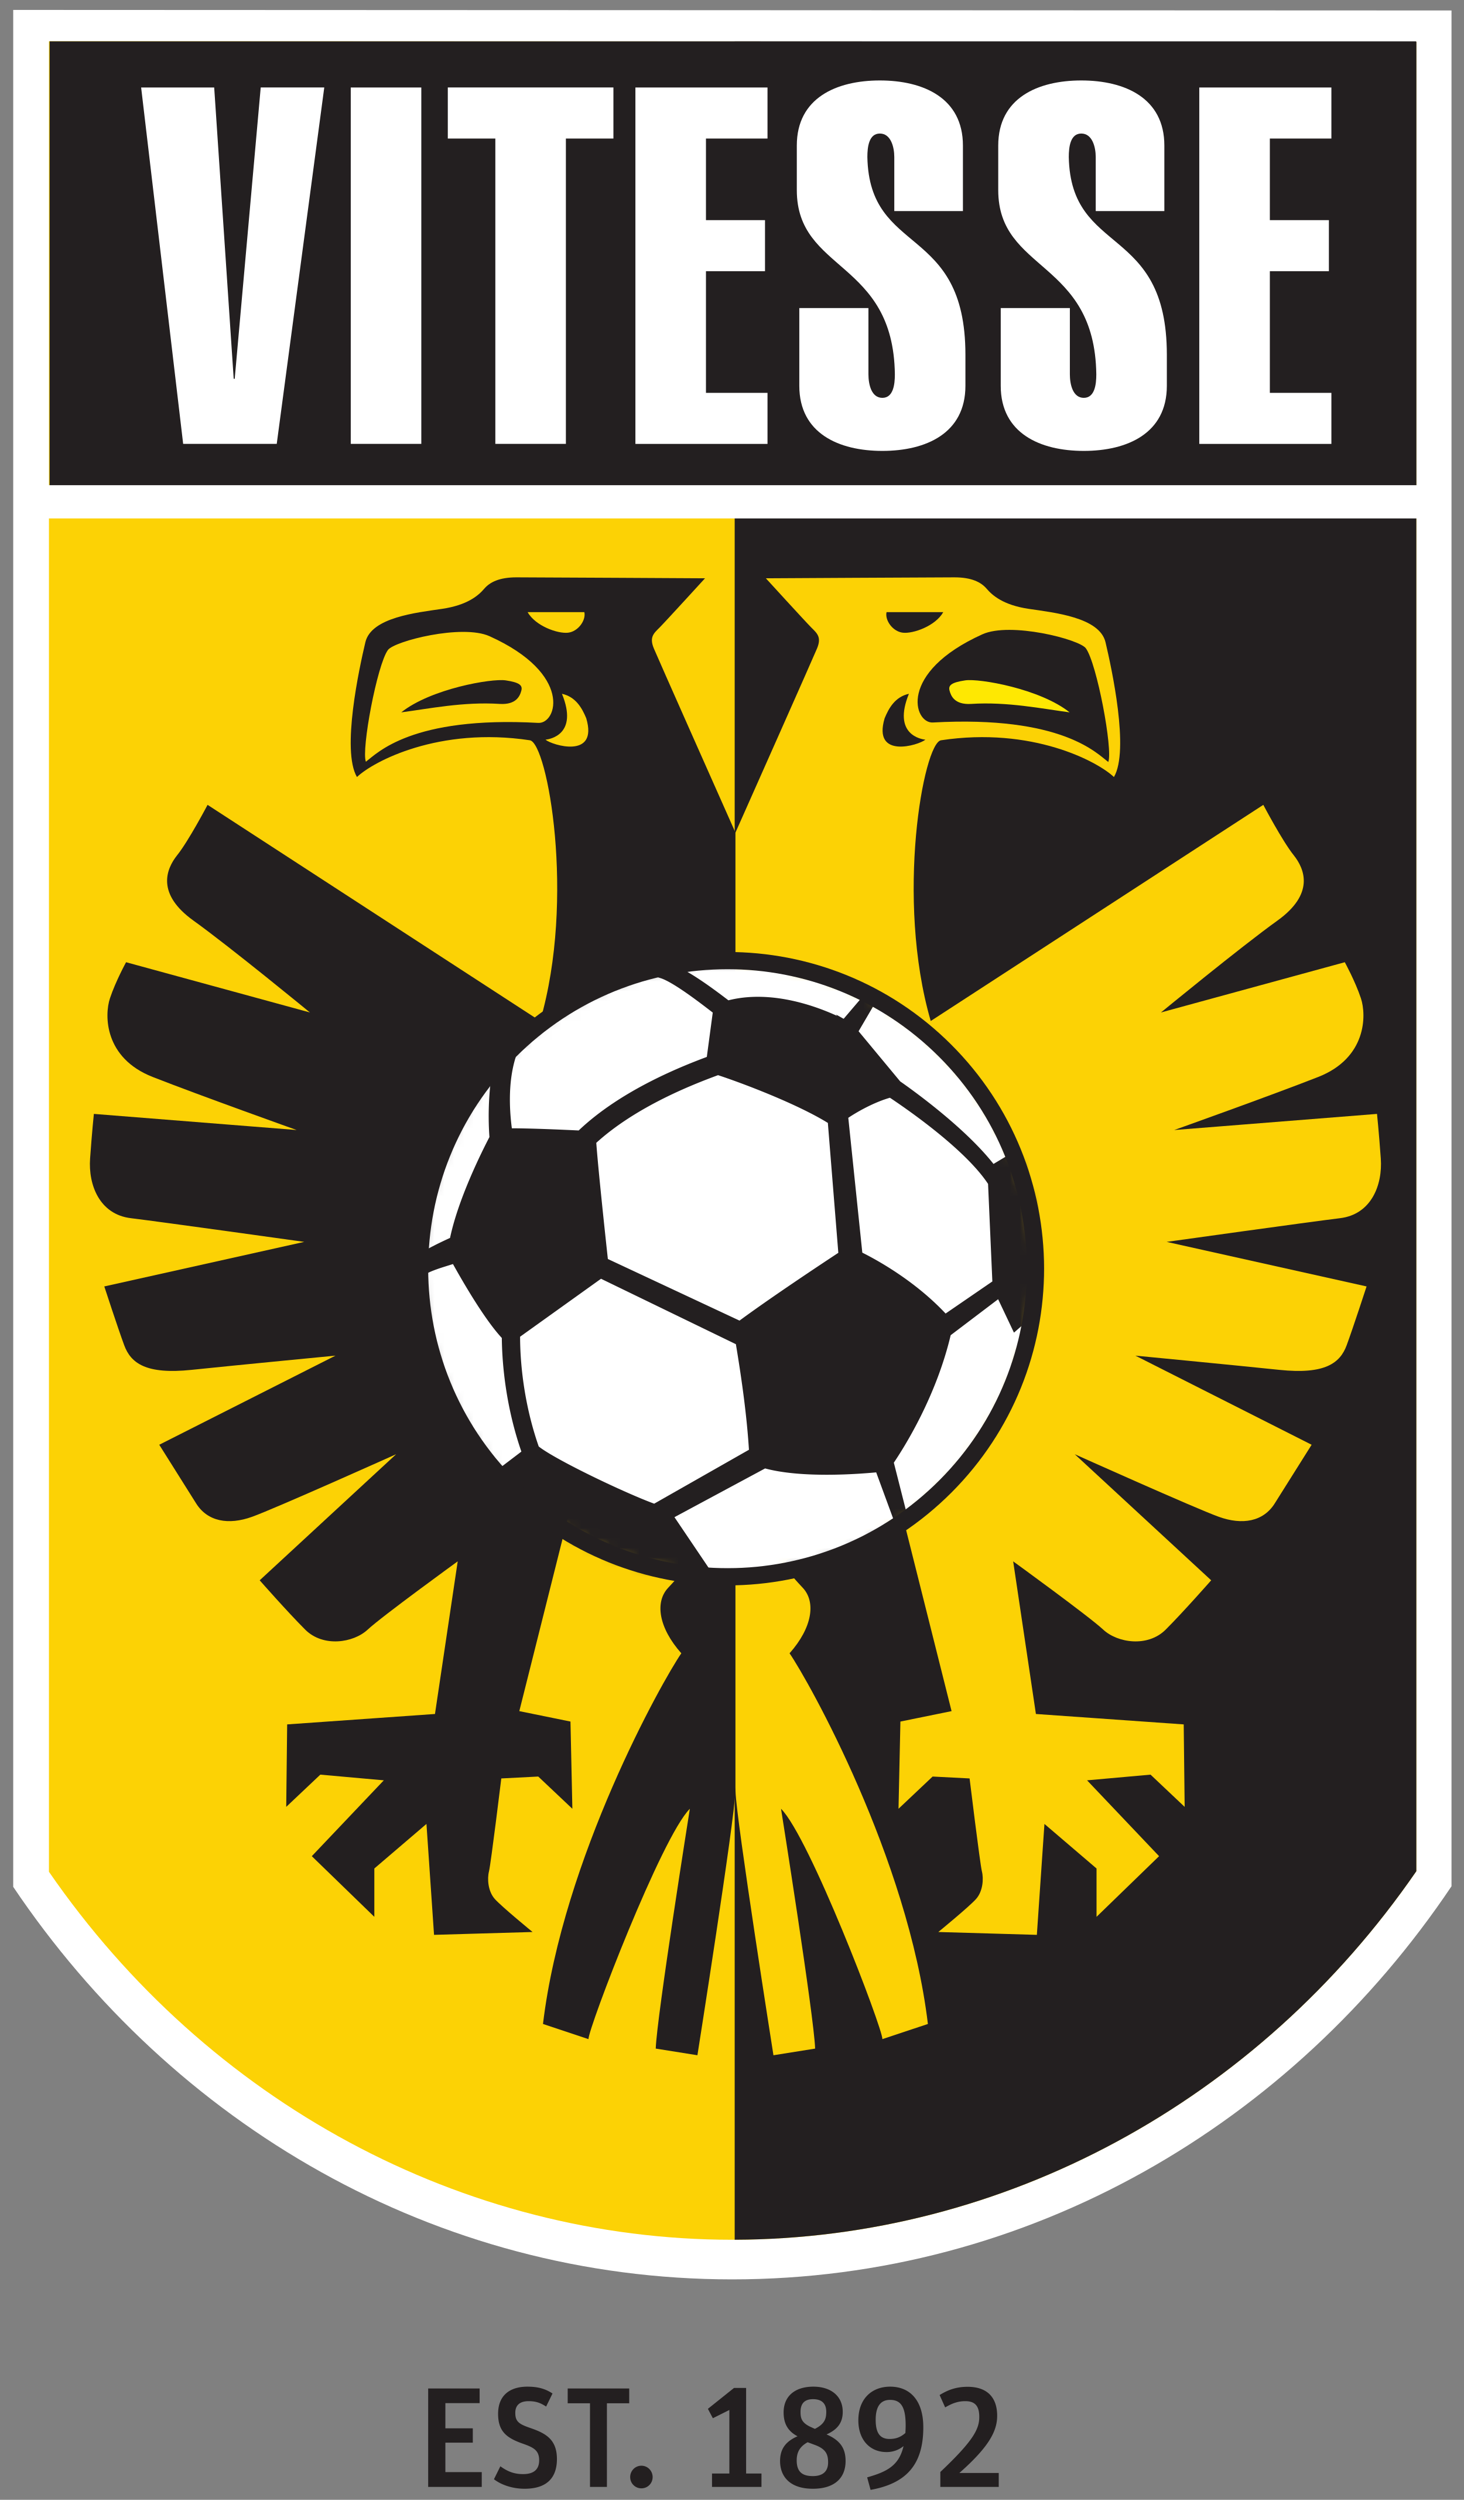
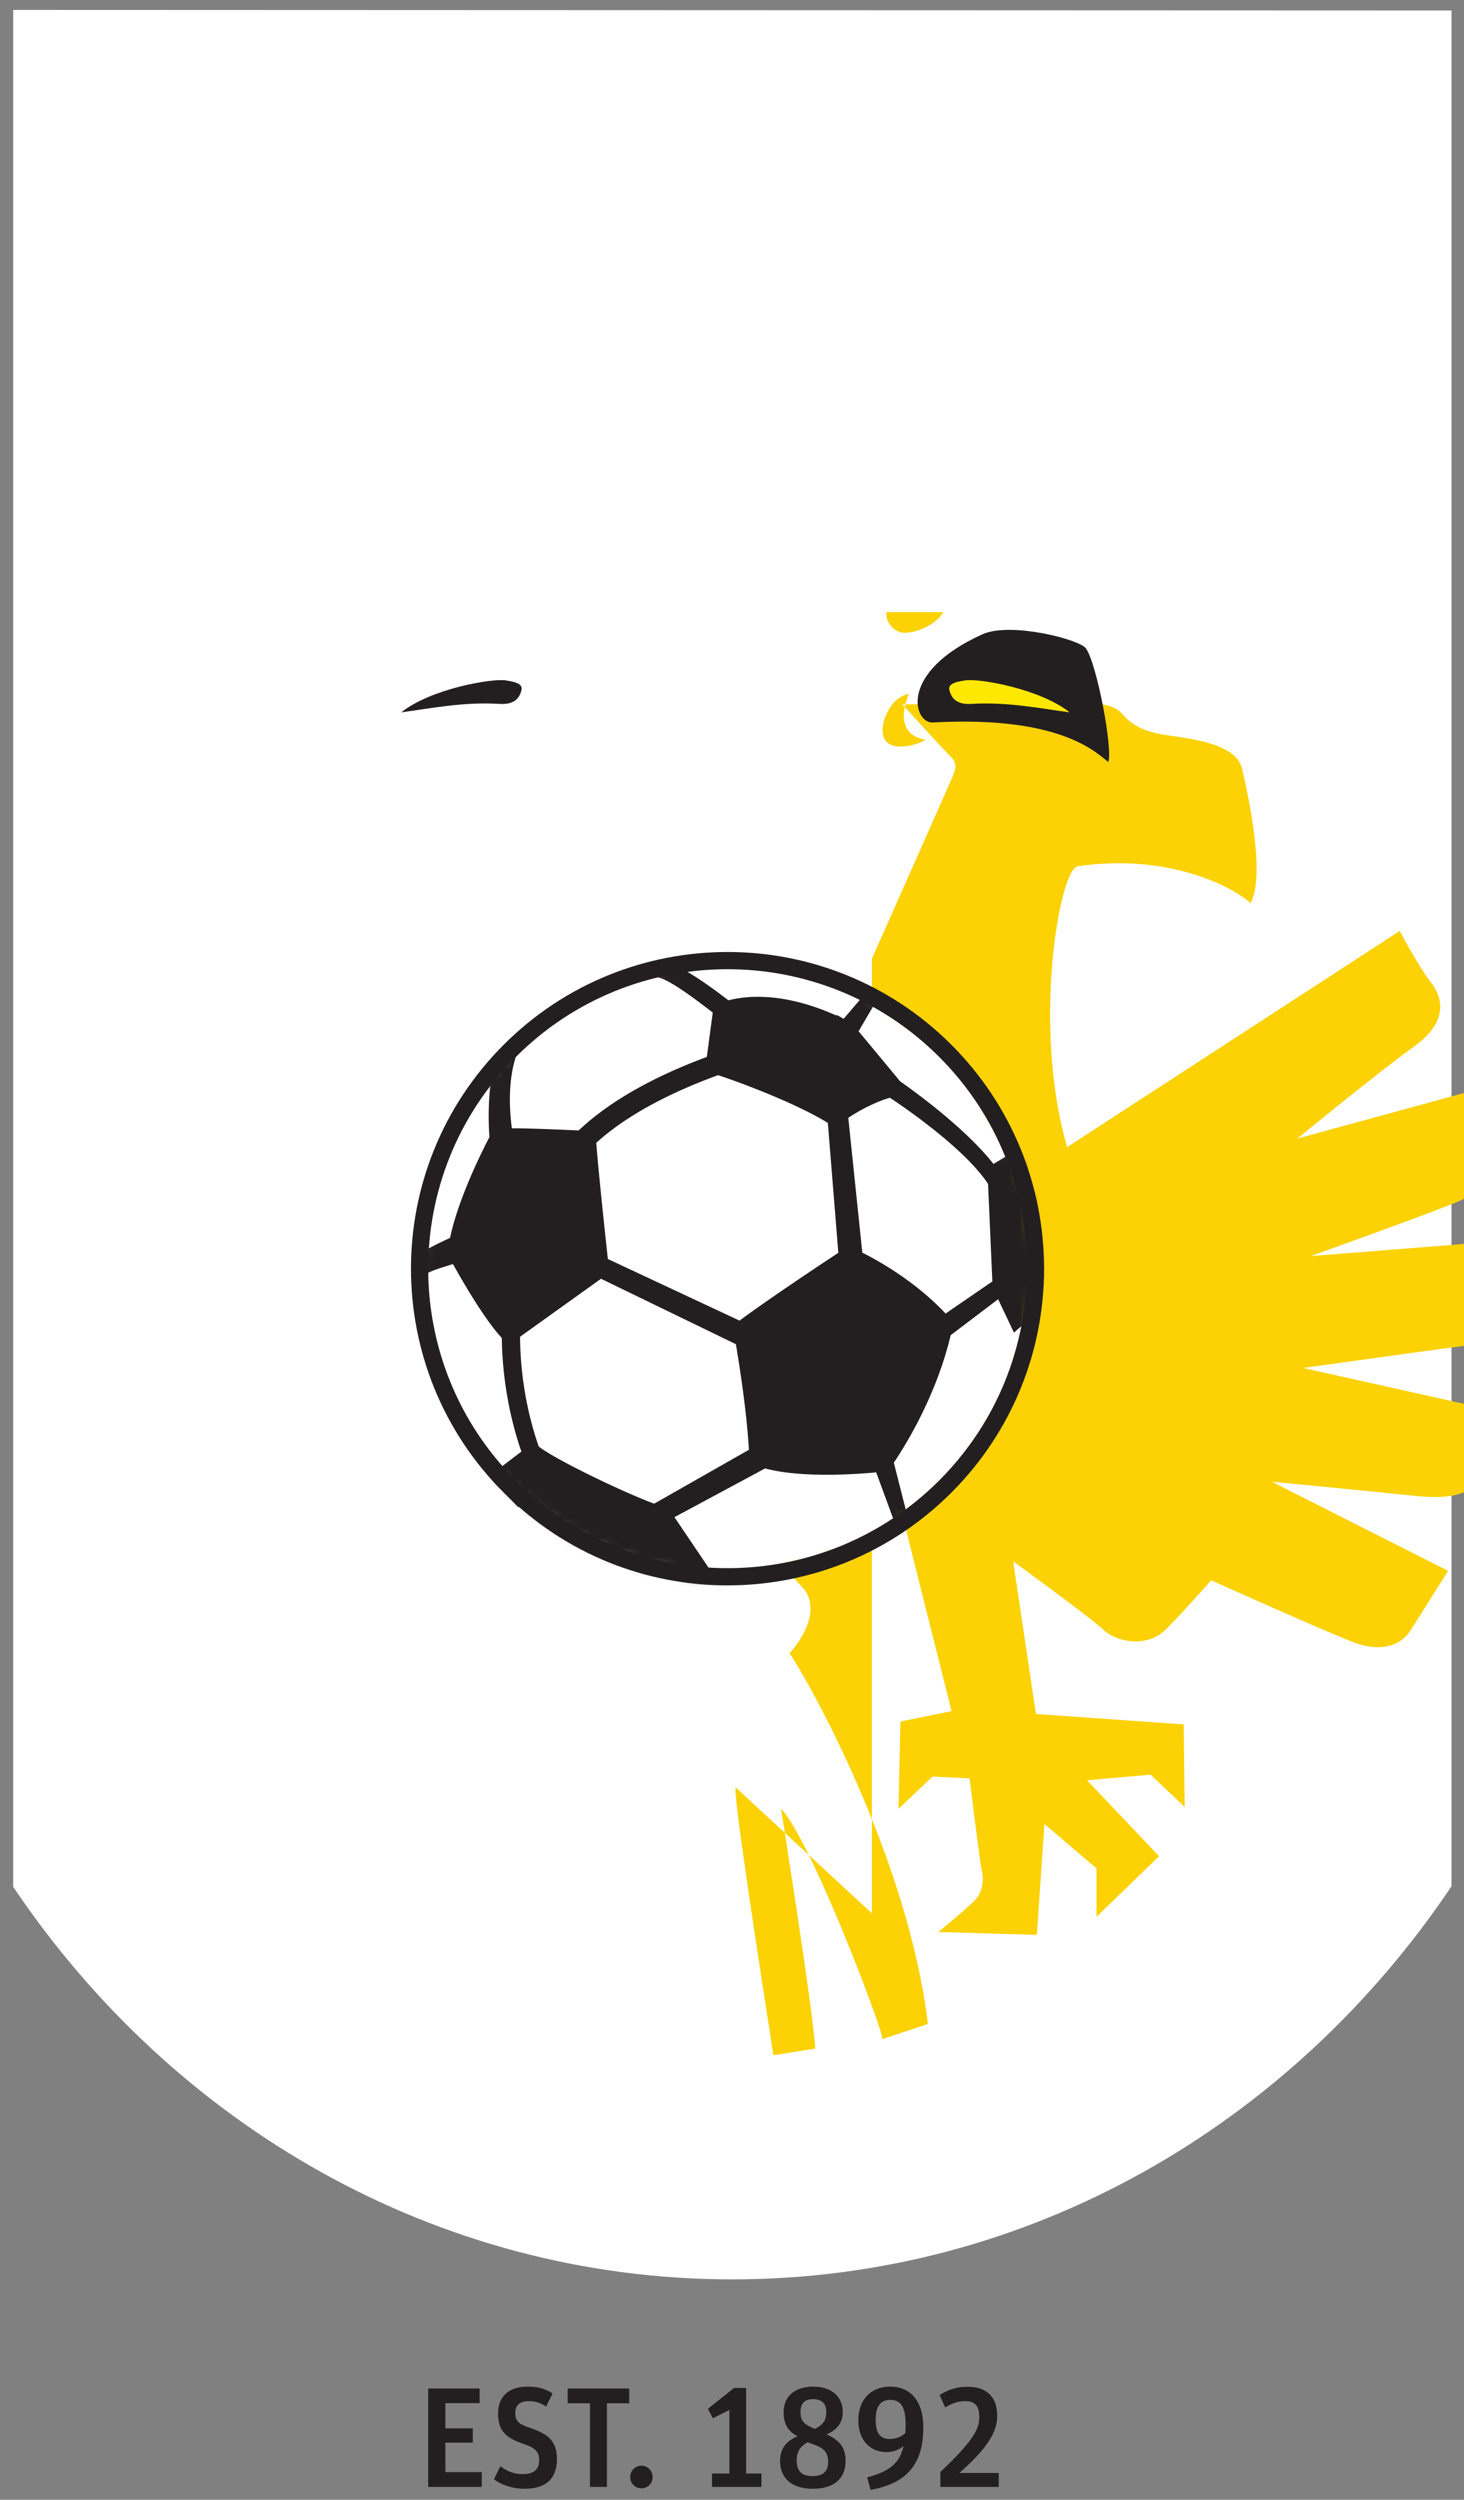
<svg xmlns="http://www.w3.org/2000/svg" width="150" height="256" fill="none">
  <rect width="100%" height="100%" fill="#808080" stroke="none" />
  <path fill="#fff" d="M1.354 1.016v192.212c16.352 24.313 43.24 40.198 73.664 40.198 30.448 0 57.354-15.909 73.702-40.257V1.073L1.354 1.016Z" />
-   <path fill="#FCD205" d="M75.046 229.37c-27.634 0-53.733-14.066-70.032-37.686V4.226l140.103.054v187.347c-16.297 23.654-42.411 37.743-70.071 37.743Z" />
-   <path fill="#231F20" d="M75.275 4.253v225.114c27.575-.079 53.59-14.152 69.842-37.74V4.28l-69.842-.027Z" />
-   <path fill="#231F20" d="M5.081 49.863h140.015V4.233H5.081v45.63Z" />
  <path fill="#fff" d="M23.945 38.794h.103l2.665-29.837h6.511l-4.87 36.501h-9.587l-4.306-36.5h7.485l1.999 29.836ZM35.938 45.458h7.229v-36.5h-7.229v36.5ZM57.98 45.458h-7.228V14.186h-4.87V8.957H62.85v5.23h-4.87v31.271ZM65.103 45.458v-36.5h13.535v5.228h-6.306v8.358h6.05v5.227h-6.05V40.23h6.306v5.23H65.103ZM91.628 21.616v-5.533c0-1.025-.35-2.408-1.479-2.408-1.127 0-1.28 1.383-1.28 2.408.204 10.202 10.047 6.819 10.047 20.251v3.178c0 4.87-4.05 6.665-8.51 6.665s-8.51-1.795-8.51-6.665v-7.964h7.083v6.785c0 1.025.298 2.41 1.428 2.41 1.127 0 1.28-1.385 1.28-2.41-.153-11.74-10.047-10.458-10.047-18.866v-4.563c0-4.87 4.05-6.664 8.51-6.664s8.51 1.794 8.51 6.664v6.712h-7.032ZM112.267 21.616v-5.533c0-1.025-.351-2.408-1.479-2.408-1.128 0-1.282 1.383-1.282 2.408.206 10.202 10.048 6.819 10.048 20.251v3.178c0 4.87-4.05 6.665-8.51 6.665s-8.51-1.795-8.51-6.665v-7.964h7.083v6.785c0 1.025.299 2.41 1.427 2.41 1.128 0 1.282-1.385 1.282-2.41-.154-11.74-10.048-10.458-10.048-18.866v-4.563c0-4.87 4.051-6.664 8.51-6.664 4.461 0 8.51 1.794 8.51 6.664v6.712h-7.031ZM122.878 45.458v-36.5h13.535v5.228h-6.306v8.358h6.05v5.227h-6.05V40.23h6.306v5.23h-13.535Z" />
  <path fill="#231F20" d="M51.192 72.086c-3.703-.237-7.237.49-10.08.865 3.03-2.416 9.25-3.49 10.697-3.276 1.446.213 1.745.52 1.608 1.047-.139.527-.503 1.473-2.225 1.364Z" />
-   <path fill="#231F20" d="M55.893 75.75c.434-.05 3.39-.519 1.685-4.7 1.423.314 2.063 1.478 2.487 2.502 1.26 4.229-3.504 2.759-4.172 2.199Zm-18.404 2.256c-.483-1.232 1.144-9.912 2.257-11.442.662-.909 7.596-2.681 10.418-1.409 8.544 3.855 6.91 8.982 4.981 8.875-12.98-.714-16.505 3.113-17.656 3.976ZM59.871 62.69c.187.806-.612 1.978-1.665 2.103-1.054.123-3.34-.68-4.145-2.103h5.81Zm15.481 22.574c-1.619-3.64-7.937-17.843-8.36-18.859-.485-1.164 0-1.553.583-2.135.583-.583 4.66-5.048 4.66-5.048s-17.57-.098-19.319-.098c-1.747 0-2.718.487-3.301 1.165-.582.68-1.694 1.674-4.316 2.062-2.62.389-7.26.867-7.864 3.42-.62 2.62-2.467 11.07-.862 13.803 1.683-1.603 8.396-5.172 17.716-3.764 1.792.27 4.7 16.22 1.054 28.749L21.268 82.424s-1.942 3.689-3.107 5.145c-1.165 1.456-2.135 3.98 1.65 6.7 3.787 2.717 11.942 9.415 11.942 9.415l-18.835-5.145s-1.067 1.942-1.65 3.689c-.582 1.748-.582 6.117 4.37 8.059 4.95 1.941 14.756 5.436 14.756 5.436l-20.776-1.651s-.193 1.844-.387 4.563c-.195 2.718.97 5.728 4.174 6.116 3.203.389 17.765 2.427 17.765 2.427l-20.484 4.563s1.36 4.175 2.039 6.019c.68 1.843 2.233 3.01 6.893 2.525 4.66-.486 14.756-1.457 14.756-1.457l-18.057 9.126s2.621 4.175 3.786 6.019c1.165 1.844 3.302 2.232 5.728 1.358 2.427-.873 14.757-6.407 14.757-6.407l-13.98 12.912s2.816 3.204 4.66 5.048c1.844 1.843 4.95 1.36 6.406 0 1.456-1.359 9.223-6.99 9.223-6.99l-2.33 15.631-15.144 1.067-.097 8.446 3.495-3.301 6.504.582-7.378 7.768 6.407 6.212v-4.951l5.34-4.563.777 11.359 10.095-.292s-3.203-2.62-3.883-3.397c-.68-.777-.777-2.038-.582-2.815.194-.777 1.262-9.514 1.262-9.514l3.785-.194 3.496 3.3-.194-8.931-5.242-1.068 5.048-20.095c1.552.776 8.078 3.686 11.454 4.465 1.263.291.098 1.553-1.26 3.009-1.36 1.457-.972 4.078 1.358 6.699-1.942 2.815-12.135 20.969-14.174 37.959l4.66 1.553c0-1.165 7.476-20.679 10.388-23.591 0 0-3.397 21.357-3.495 24.561l4.27.681s3.815-24.16 3.885-26.989l.01-.459V85.264Z" />
-   <path fill="#FCD205" d="M90.64 73.552c.423-1.025 1.064-2.188 2.486-2.502-1.703 4.181 1.252 4.65 1.687 4.7-.67.561-5.434 2.03-4.174-2.198Zm6.004-10.862c-.804 1.424-3.09 2.226-4.144 2.103-1.054-.125-1.853-1.297-1.666-2.103h5.81ZM75.353 183.026l.01.459c.07 2.829 3.884 26.989 3.884 26.989l4.27-.681c-.098-3.204-3.494-24.561-3.494-24.561 2.913 2.912 10.388 22.426 10.388 23.591l4.66-1.553c-2.039-16.99-12.233-35.144-14.174-37.959 2.329-2.621 2.718-5.242 1.36-6.699-1.36-1.456-2.525-2.718-1.262-3.009 3.376-.779 9.901-3.689 11.454-4.465l5.048 20.095-5.242 1.068-.194 8.931 3.495-3.3 3.787.194s1.067 8.737 1.261 9.514c.195.777.096 2.038-.583 2.815-.678.777-3.883 3.397-3.883 3.397l10.097.292.777-11.359 5.338 4.563v4.951l6.408-6.212-7.378-7.768 6.504-.582 3.495 3.301-.097-8.446-15.144-1.067-2.33-15.631s7.767 5.631 9.223 6.99c1.456 1.36 4.562 1.843 6.406 0 1.844-1.844 4.66-5.048 4.66-5.048l-13.979-12.912s12.329 5.534 14.756 6.407c2.427.874 4.563.486 5.727-1.358 1.166-1.844 3.787-6.019 3.787-6.019l-18.057-9.126s10.095.971 14.756 1.457c4.66.485 6.214-.682 6.893-2.525.679-1.844 2.038-6.019 2.038-6.019l-20.483-4.563s14.562-2.038 17.766-2.427c3.203-.388 4.368-3.398 4.173-6.116-.194-2.719-.387-4.563-.387-4.563l-20.776 1.651s9.805-3.495 14.756-5.436c4.951-1.942 4.951-6.311 4.369-8.059-.582-1.747-1.65-3.689-1.65-3.689l-18.834 5.145s8.155-6.698 11.941-9.415c3.786-2.72 2.816-5.244 1.65-6.7-1.164-1.456-3.106-5.145-3.106-5.145l-34.075 22.135c-3.646-12.53-.738-28.478 1.055-28.749 9.318-1.408 16.033 2.16 17.715 3.764 1.606-2.733-.243-11.182-.862-13.802-.604-2.554-5.244-3.032-7.865-3.42-2.62-.389-3.733-1.384-4.315-2.063-.583-.678-1.554-1.165-3.302-1.165-1.747 0-19.318.098-19.318.098s4.077 4.465 4.66 5.048c.583.582 1.068.971.583 2.135-.424 1.016-6.741 15.22-8.36 18.86v97.761Z" />
+   <path fill="#FCD205" d="M90.64 73.552c.423-1.025 1.064-2.188 2.486-2.502-1.703 4.181 1.252 4.65 1.687 4.7-.67.561-5.434 2.03-4.174-2.198Zm6.004-10.862c-.804 1.424-3.09 2.226-4.144 2.103-1.054-.125-1.853-1.297-1.666-2.103h5.81ZM75.353 183.026l.01.459c.07 2.829 3.884 26.989 3.884 26.989l4.27-.681c-.098-3.204-3.494-24.561-3.494-24.561 2.913 2.912 10.388 22.426 10.388 23.591l4.66-1.553c-2.039-16.99-12.233-35.144-14.174-37.959 2.329-2.621 2.718-5.242 1.36-6.699-1.36-1.456-2.525-2.718-1.262-3.009 3.376-.779 9.901-3.689 11.454-4.465l5.048 20.095-5.242 1.068-.194 8.931 3.495-3.3 3.787.194s1.067 8.737 1.261 9.514c.195.777.096 2.038-.583 2.815-.678.777-3.883 3.397-3.883 3.397l10.097.292.777-11.359 5.338 4.563v4.951l6.408-6.212-7.378-7.768 6.504-.582 3.495 3.301-.097-8.446-15.144-1.067-2.33-15.631s7.767 5.631 9.223 6.99c1.456 1.36 4.562 1.843 6.406 0 1.844-1.844 4.66-5.048 4.66-5.048s12.329 5.534 14.756 6.407c2.427.874 4.563.486 5.727-1.358 1.166-1.844 3.787-6.019 3.787-6.019l-18.057-9.126s10.095.971 14.756 1.457c4.66.485 6.214-.682 6.893-2.525.679-1.844 2.038-6.019 2.038-6.019l-20.483-4.563s14.562-2.038 17.766-2.427c3.203-.388 4.368-3.398 4.173-6.116-.194-2.719-.387-4.563-.387-4.563l-20.776 1.651s9.805-3.495 14.756-5.436c4.951-1.942 4.951-6.311 4.369-8.059-.582-1.747-1.65-3.689-1.65-3.689l-18.834 5.145s8.155-6.698 11.941-9.415c3.786-2.72 2.816-5.244 1.65-6.7-1.164-1.456-3.106-5.145-3.106-5.145l-34.075 22.135c-3.646-12.53-.738-28.478 1.055-28.749 9.318-1.408 16.033 2.16 17.715 3.764 1.606-2.733-.243-11.182-.862-13.802-.604-2.554-5.244-3.032-7.865-3.42-2.62-.389-3.733-1.384-4.315-2.063-.583-.678-1.554-1.165-3.302-1.165-1.747 0-19.318.098-19.318.098s4.077 4.465 4.66 5.048c.583.582 1.068.971.583 2.135-.424 1.016-6.741 15.22-8.36 18.86v97.761Z" />
  <mask id="a" width="65" height="64" x="42" y="98" maskUnits="userSpaceOnUse" style="mask-type:luminance">
    <path fill="#fff" d="M52.256 152.258c-12.336-12.31-12.357-32.285-.048-44.62 12.31-12.335 32.286-12.356 44.621-.047s12.355 32.285.047 44.621c-12.31 12.334-32.286 12.356-44.62.046Z" />
  </mask>
  <g mask="url(#a)">
    <path fill="#fff" d="M52.256 152.258c-12.336-12.31-12.357-32.285-.048-44.62 12.31-12.335 32.286-12.356 44.621-.047s12.355 32.285.047 44.621c-12.31 12.334-32.286 12.356-44.62.046Z" />
    <path fill="#231F20" d="m52.946 136.712 8.6-6.156 14.162 6.868c.64 3.815 1.175 7.682 1.385 11.237l-10.035 5.706c-3.053-1.096-10.57-4.689-12.153-6.031-1.63-4.626-1.976-9.02-1.96-11.624Zm7.794-19.818c4.282-3.963 10.486-6.284 12.693-7.106a5.41 5.41 0 0 0 .126-.048c2.438.788 8.354 3.012 11.591 5.055l1.103 13.68c-2.096 1.38-7.246 4.796-10.443 7.164l-13.85-6.478c-.288-2.64-1.047-9.704-1.22-12.267Zm25.743-2.542c1.091-.768 3.013-1.839 4.757-2.308 1.703 1.126 7.947 5.398 10.335 9.088l.452 10.275-5.192 3.561c-3.277-3.582-7.426-5.788-8.806-6.462l-1.473-14.161-.073.007Zm-12.916 48.24-4.961-7.345 9.744-5.236c3.71 1.048 9.563.609 11.655.404l1.983 5.395.776.033-1.554-6.119c1.168-1.714 4.417-6.879 5.889-13.188l5.298-4.015 1.608 3.393 5.265-4.607-2.03-14.971-5.532 3.313c-2.792-3.663-8.043-7.49-9.712-8.65l-4.897-5.9.58.326 1.911-3.265-.685-.185-2.387 2.797.355.2c-1.19-.654-6.979-3.595-12.315-2.156-.956-.723-4.14-3.2-5.938-3.762l-.835.787c1.445.45 4.526 2.872 5.61 3.704l-.662 4.942c-2.455.916-8.9 3.38-13.31 7.632-1.849-.09-5.258-.239-7.279-.228-.28-1.948-.482-4.955.339-7.645l-1.262-.414c-.815 2.669-.915 6.261-.723 8.681-.853 1.63-3.285 6.5-4.085 10.499l-.144.066c-1.248.576-3.137 1.452-4.438 2.588l.884 1c.948-.828 2.629-1.218 3.858-1.633.912 1.655 3.32 5.893 5.186 7.849.014 2.798.421 7.247 2.068 11.896l-3.535 2.687 9.443 11.739 13.832-.612Z" />
    <path stroke="#231F20" stroke-miterlimit="10" stroke-width=".688" d="m52.946 136.712 8.6-6.156 14.162 6.868c.64 3.815 1.175 7.682 1.385 11.237l-10.035 5.706c-3.053-1.096-10.57-4.689-12.153-6.031-1.63-4.626-1.976-9.02-1.96-11.624Zm7.794-19.818c4.282-3.963 10.486-6.284 12.693-7.106a5.41 5.41 0 0 0 .126-.048c2.438.788 8.354 3.012 11.591 5.055l1.103 13.68c-2.096 1.38-7.246 4.796-10.443 7.164l-13.85-6.478c-.288-2.64-1.047-9.704-1.22-12.267Zm25.743-2.542c1.091-.768 3.013-1.839 4.757-2.308 1.703 1.126 7.947 5.398 10.335 9.088l.452 10.275-5.192 3.561c-3.277-3.582-7.426-5.788-8.806-6.462l-1.473-14.161-.073.007Zm-12.916 48.24-4.961-7.345 9.744-5.236c3.71 1.048 9.563.609 11.655.404l1.983 5.395.776.033-1.554-6.119c1.168-1.714 4.417-6.879 5.889-13.188l5.298-4.015 1.608 3.393 5.265-4.607-2.03-14.971-5.532 3.313c-2.792-3.663-8.043-7.49-9.712-8.65l-4.897-5.9.58.326 1.911-3.265-.685-.185-2.387 2.797.355.2c-1.19-.654-6.979-3.595-12.315-2.156-.956-.723-4.14-3.2-5.938-3.762l-.835.787c1.445.45 4.526 2.872 5.61 3.704l-.662 4.942c-2.455.916-8.9 3.38-13.31 7.632-1.849-.09-5.258-.239-7.279-.228-.28-1.948-.482-4.955.339-7.645l-1.262-.414c-.815 2.669-.915 6.261-.723 8.681-.853 1.63-3.285 6.5-4.085 10.499l-.144.066c-1.248.576-3.137 1.452-4.438 2.588l.884 1c.948-.828 2.629-1.218 3.858-1.633.912 1.655 3.32 5.893 5.186 7.849.014 2.798.421 7.247 2.068 11.896l-3.535 2.687 9.443 11.739 13.832-.612Z" />
  </g>
  <path stroke="#231F20" stroke-miterlimit="10" stroke-width="1.764" d="M52.256 152.258c-12.336-12.31-12.357-32.285-.048-44.62 12.31-12.335 32.286-12.356 44.621-.047s12.355 32.285.047 44.621c-12.31 12.334-32.286 12.356-44.62.046Z" />
  <path fill="#231F20" d="M95.586 73.99c-1.962.107-3.625-5.11 5.07-9.033 2.871-1.295 9.926.51 10.6 1.434 1.131 1.556 2.787 10.39 2.297 11.642-1.172-.879-4.759-4.772-17.967-4.044Z" />
  <path fill="#FEE802" d="M99.513 72.086c3.703-.237 7.237.49 10.079.865-3.028-2.416-9.249-3.49-10.695-3.276-1.447.213-1.747.52-1.608 1.047.138.527.501 1.473 2.224 1.364Z" />
  <path fill="#fff" d="M3.242 53.092h143.873v-3.404H3.242v3.404Z" />
  <path fill="#231F20" d="M43.871 244.602h5.27v1.5h-3.508v2.577h2.81v1.471h-2.81v3.014h3.727v1.515H43.87v-10.077ZM50.61 253.892l.657-1.326c.742.54 1.411.802 2.33.802 1.165 0 1.645-.539 1.645-1.413 0-1.019-.568-1.31-1.632-1.689-1.675-.582-2.576-1.238-2.576-3.073 0-1.878 1.194-2.78 2.999-2.78 1.165 0 1.878.247 2.577.698l-.654 1.34c-.597-.393-1.079-.553-1.793-.553-.858 0-1.367.378-1.367 1.194 0 .844.32 1.121 1.382 1.499 1.588.54 2.884 1.108 2.884 3.233 0 1.704-.816 3.044-3.32 3.044-1.268 0-2.432-.423-3.132-.976ZM60.45 246.116h-2.285v-1.514h6.305v1.514h-2.286v8.563H60.45v-8.563ZM64.567 253.674c0-.642.51-1.165 1.151-1.165.64 0 1.15.523 1.15 1.165 0 .64-.51 1.151-1.15 1.151a1.144 1.144 0 0 1-1.15-1.151ZM72.952 253.309h1.777v-6.508l-1.69.844-.509-.961 2.679-2.141h1.237v8.766h1.574v1.37h-5.068v-1.37ZM83.172 248.591l.32.146c.976-.495 1.166-1.004 1.166-1.747 0-.845-.451-1.296-1.354-1.296-.875 0-1.282.451-1.282 1.31 0 .699.146 1.151 1.15 1.587Zm-.422 1.514c-.742.408-1.121.962-1.121 1.85 0 1.195.583 1.617 1.66 1.617s1.558-.54 1.558-1.398c0-.801-.204-1.34-1.268-1.762l-.829-.307Zm-2.825 1.923c0-1.267.612-2.024 1.79-2.534-1.15-.597-1.426-1.515-1.426-2.446 0-1.675 1.18-2.635 3.044-2.635 1.849 0 3.013 1.004 3.013 2.577 0 1.034-.45 1.777-1.66 2.315 1.5.641 1.952 1.529 1.952 2.723 0 1.806-1.208 2.84-3.35 2.84-2.402 0-3.363-1.296-3.363-2.84ZM92.793 248.372c0-1.921-.509-2.605-1.6-2.605-1.006 0-1.472.727-1.472 2.038 0 1.369.452 1.965 1.427 1.965.67 0 1.15-.203 1.617-.611.014-.248.028-.51.028-.787Zm-1.966 2.739c-1.674 0-2.882-1.223-2.882-3.248 0-2.213 1.383-3.45 3.262-3.45 1.995 0 3.394 1.368 3.394 4.164 0 3.844-1.763 5.752-5.403 6.407l-.35-1.281c1.995-.569 3.26-1.18 3.728-3.204a2.707 2.707 0 0 1-1.75.612ZM96.346 253.15c3.392-3.204 3.989-4.397 3.989-5.637 0-1.121-.437-1.615-1.427-1.615-.83 0-1.442.276-2.067.64l-.569-1.267c.8-.495 1.66-.844 2.869-.844 1.966 0 3.028 1.048 3.028 2.971 0 1.544-.815 3.159-3.872 5.853h4.033v1.428h-5.984v-1.529Z" />
</svg>